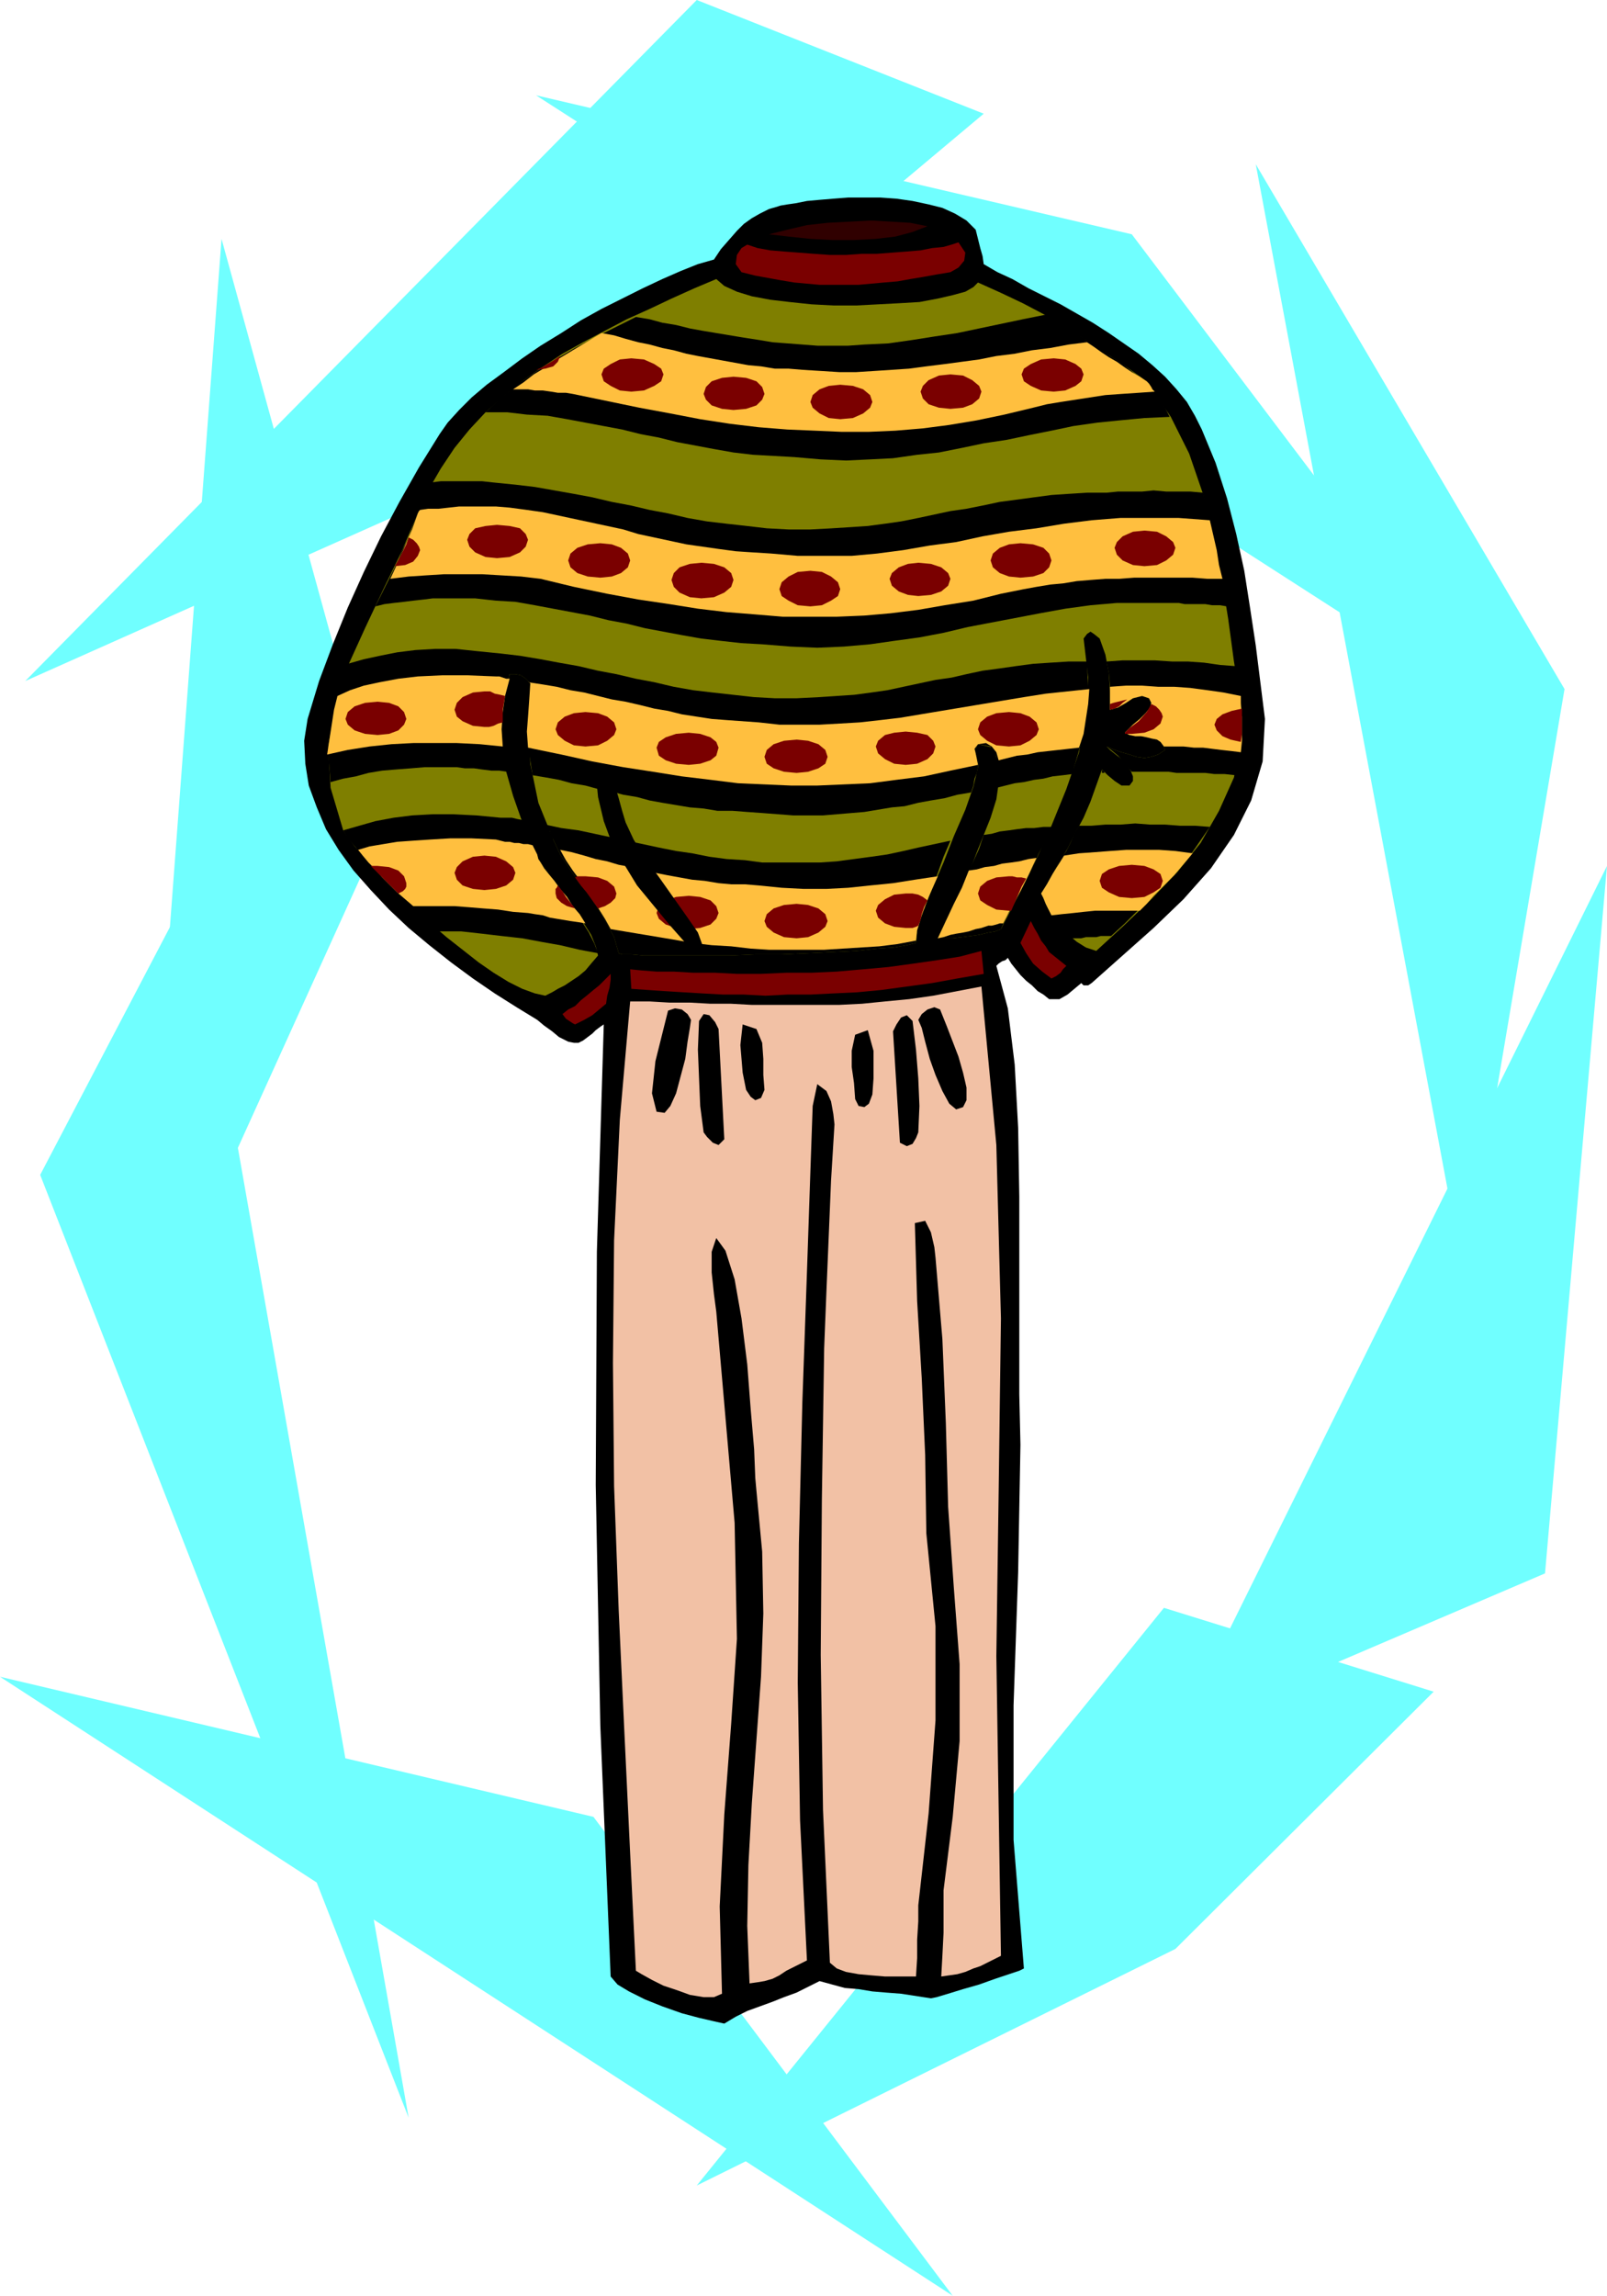
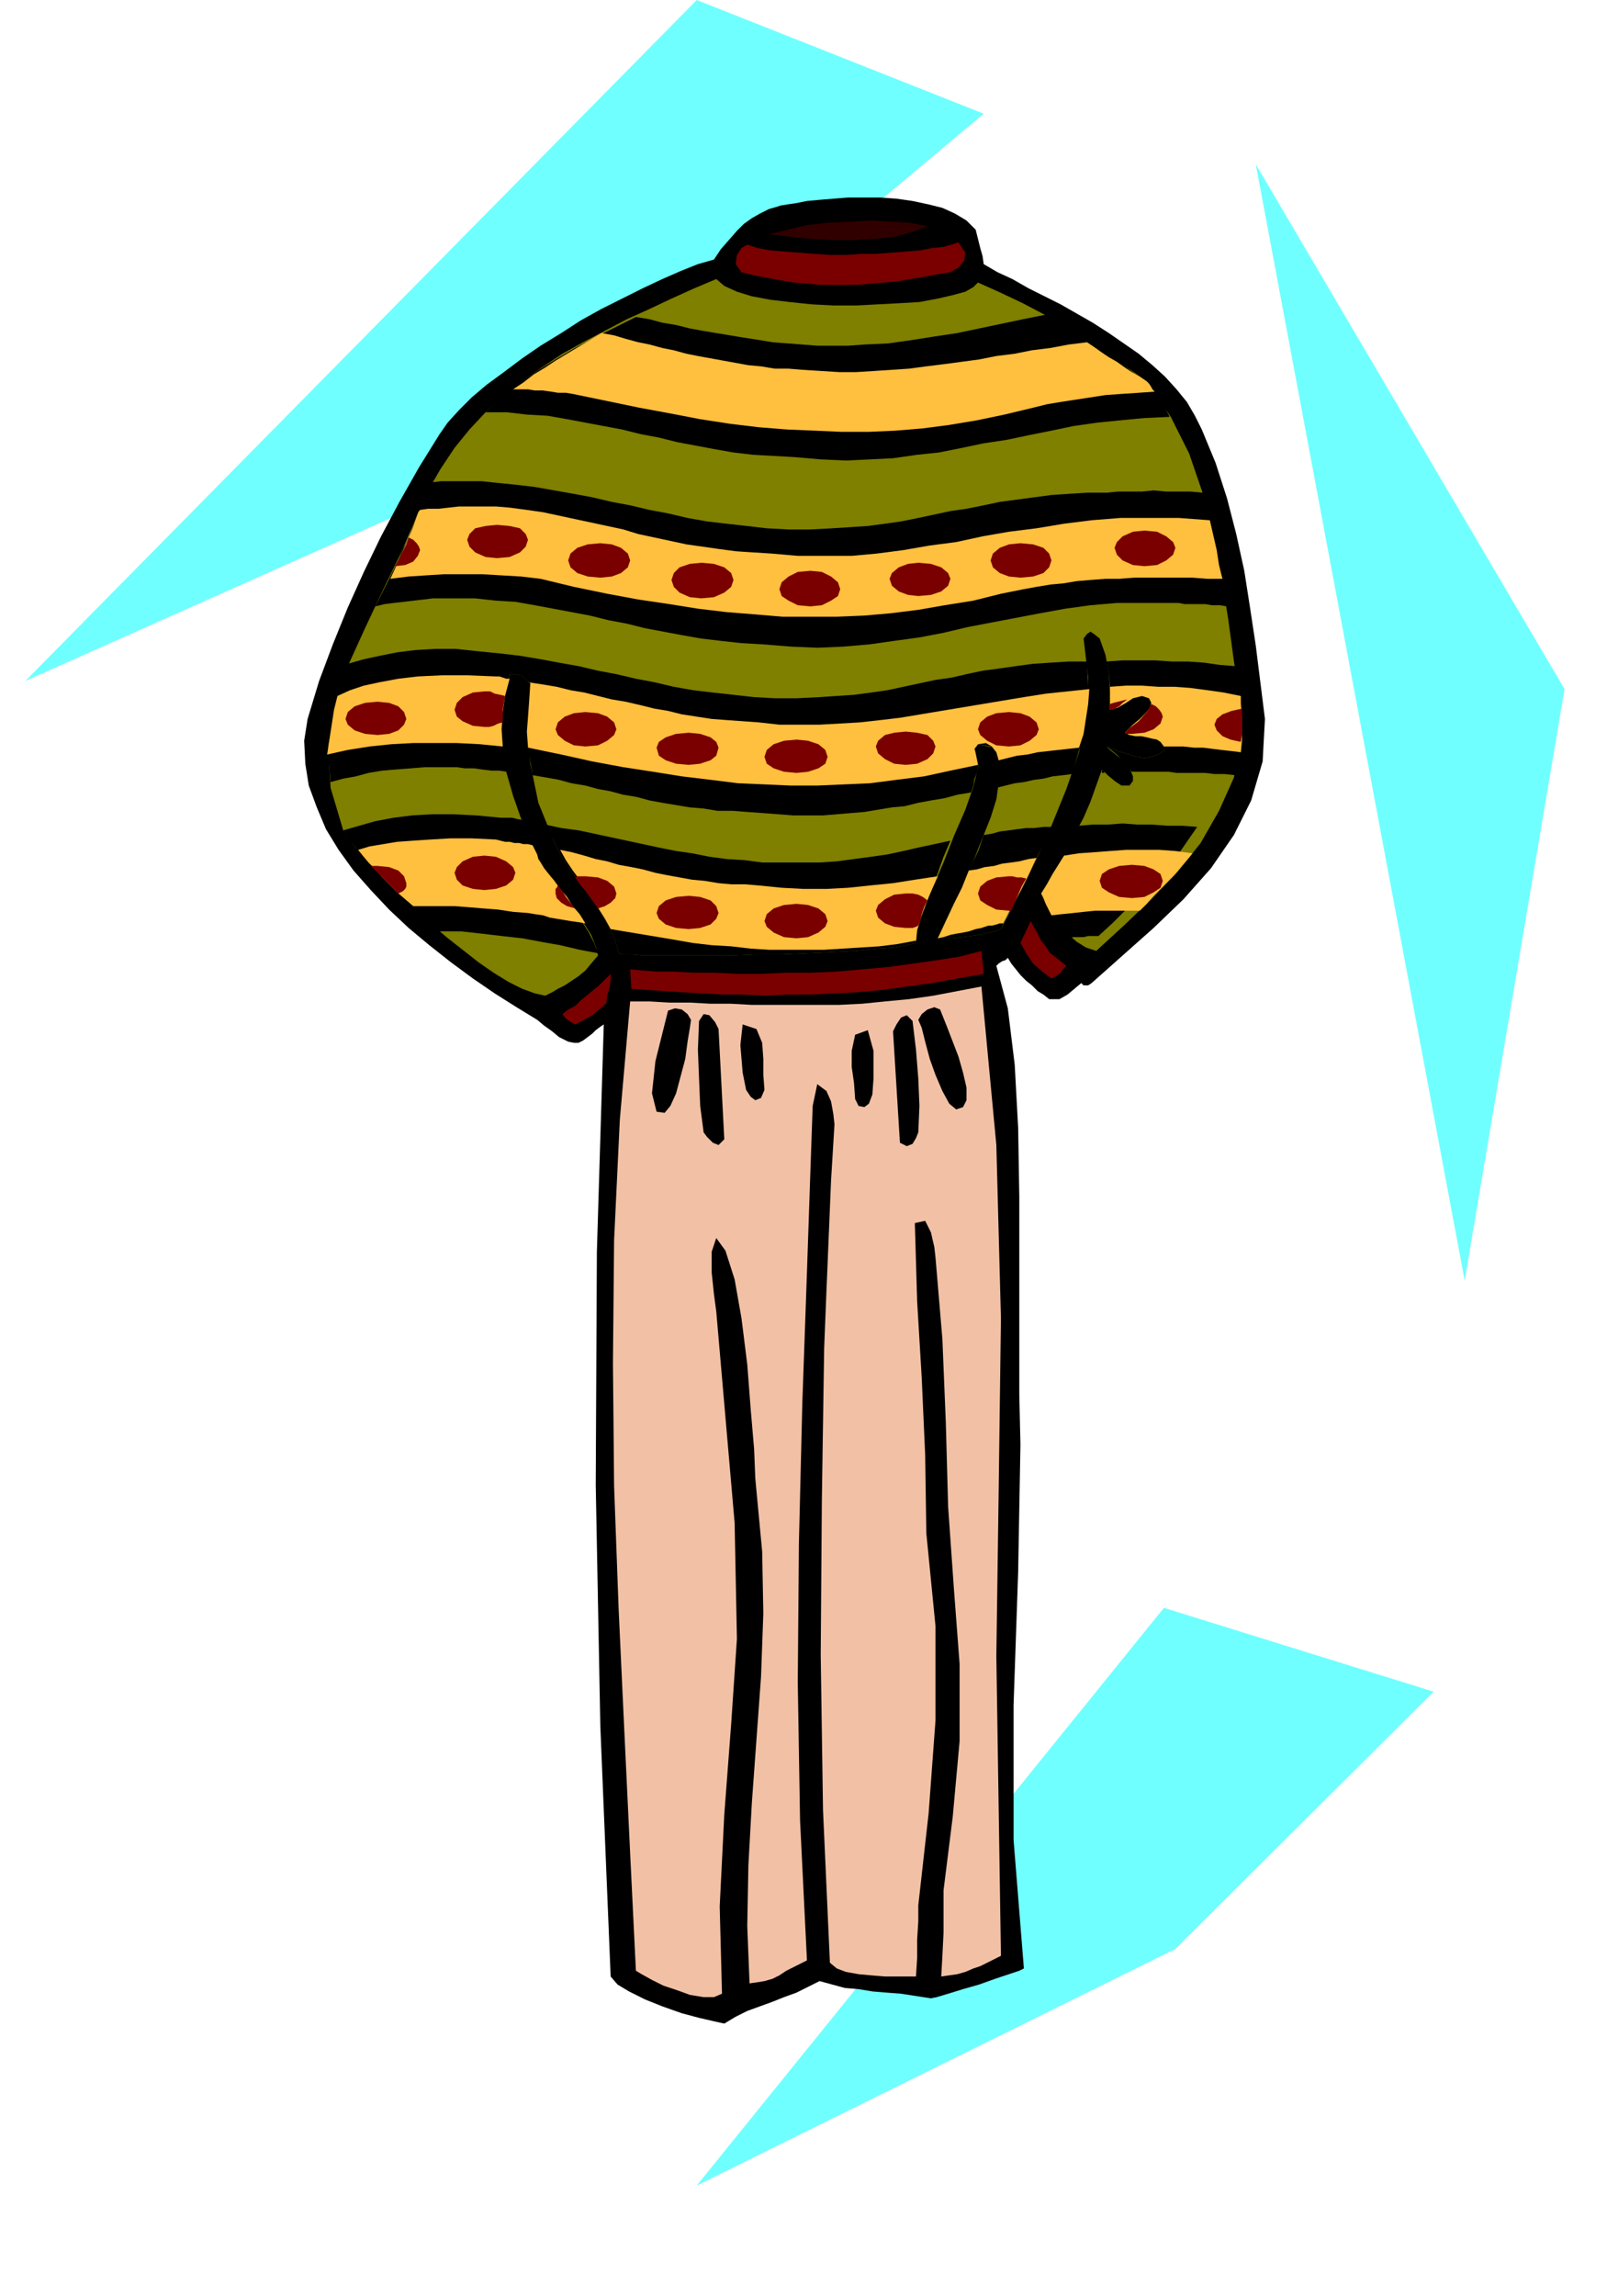
<svg xmlns="http://www.w3.org/2000/svg" fill-rule="evenodd" height="1.999in" preserveAspectRatio="none" stroke-linecap="round" viewBox="0 0 1400 1999" width="1.4in">
  <style>.pen1{stroke:none}.brush2{fill:#70ffff}.brush3{fill:#000}.brush5{fill:#7a0000}.brush7{fill:#ffbf3f}</style>
-   <path class="pen1 brush2" d="M356 1844 35 1023l132-252 189 1073zM1400 754l-54 616-318 136 372-752z" />
-   <path class="pen1 brush2" d="M830 1999 0 1460l517 122 313 417zm469-1381L467 83l519 121 313 414zM119 1194l74-986 141 512-215 474z" />
  <path class="pen1 brush2" d="m1276 1115-182-972 269 457-87 515zm-669 788 407-503 235 73-225 224-417 206zM22 593 607 0l250 99-310 260L22 593z" />
  <path class="pen1 brush3" d="m850 200 2 8 2 8 2 7 1 7 12 7 13 6 14 8 14 7 14 7 14 8 14 8 14 9 13 9 13 9 12 10 11 10 10 11 9 11 7 12 6 12 12 29 10 31 8 31 7 32 5 32 5 33 4 32 4 32-2 37-10 34-15 30-20 29-24 27-26 25-27 24-27 24-3 2h-4l-2-2-6 5-6 5-7 4h-9l-5-4-5-3-5-5-5-4-5-5-4-5-4-5-3-5-2 2-3 1-3 2-2 2 10 37 6 49 3 55 1 60v172l1 44-2 111-4 116v117l9 112-4 2-9 3-12 4-14 5-14 4-13 4-10 3-5 1-13-2-13-2-13-1-12-1-12-2-12-1-11-3-11-3-10 5-10 5-11 4-10 4-11 4-11 4-10 5-10 6-9-2-13-3-15-4-17-6-15-6-14-7-10-6-6-7-9-218-4-210 1-203 6-198-3 2-4 3-3 3-4 3-4 3-4 2h-4l-5-1-8-4-6-5-7-5-6-5-18-11-19-12-19-13-19-14-19-15-18-15-17-16-16-17-15-17-13-18-11-18-8-19-7-19-3-19-1-20 3-19 10-33 12-32 13-32 14-31 15-31 16-30 17-30 18-29 7-10 10-11 11-11 13-11 15-11 16-12 16-11 18-11 17-11 18-10 18-9 18-9 17-8 16-7 15-6 14-4 6-9 7-8 7-8 6-6 7-5 7-4 8-4 7-2 3-1 6-1 7-1 10-2 11-1 12-1 13-1h28l14 1 14 2 14 3 12 3 11 5 10 6 8 8z" />
  <path class="pen1" style="fill:#300000" d="m808 197-13 5-15 4-17 2-19 1h-19l-19-1-19-2-17-2 16-4 17-4 18-2 19-1 19-1 17 1 17 1 15 3z" />
  <path class="pen1 brush5" d="m828 237-12 2-11 2-12 2-11 2-12 1-11 1-11 1h-34l-11-1-11-1-12-2-11-2-11-2-12-3-5-7 1-8 4-6 5-3 9 3 11 2 12 1 13 1 13 1 14 1h14l14-1h13l13-1 13-1 12-1 10-2 10-1 7-2 6-2 6 9-1 7-5 6-7 4z" />
  <path class="pen1" style="fill:#7f7f00" d="m852 246 20 9 19 9 19 10 18 11 18 11 18 12 18 12 17 12 21 31 16 32 12 35 9 35 7 37 6 37 5 37 6 37v33l-6 31-13 29-16 28-20 25-23 24-24 23-24 22-9-3-8-5-7-6-7-8-6-8-5-7-3-7-3-6 8-13 7-13 8-13 7-14 7-13 6-14 5-14 5-14 5 5 6 5 6 4h7l3-4v-4l-2-5-3-5-5-5-5-4-5-4-3-3 7 3 6 2 7 2 6 2 7 1 6-1 6-2 6-4-2-5-3-3-4-2-5-1-6-1h-5l-5-1-5-2 3-3 4-4 6-5 5-5 4-5 1-4-2-4-6-2-8 2-6 4-7 4-7 2v-16l-1-16-3-16-5-14-5-4-3-2-3 2-3 4 4 34-2 33-6 32-11 32-13 32-14 31-15 30-15 29-5 2-6 1-8 2-7 1-8 1-8 1h-13l7-15 8-14 6-15 7-15 6-16 6-15 6-15 5-16 2-14v-17l-5-14-13-3-2 4v5l2 6v5l-4 17-7 20-10 23-9 23-10 23-8 20-5 16-1 11-8 2-11 2-15 1-18 2-21 1-21 1-23 1h-23l-22 1h-75l-11-1h-8l-3-1-4-14-7-13-7-12-8-12-9-11-8-12-8-12-6-13-13-32-7-34-2-35 2-35-4-4-4-3-5-1h-5l-5 21-2 22 1 21 3 21 6 21 7 20 8 20 9 18 5 7 7 10 9 11 8 12 8 12 7 11 4 10 2 8-6 7-5 6-6 5-6 4-6 4-6 3-5 3-6 3-9-2-11-4-12-6-13-8-13-9-14-11-14-11-14-12-13-12-13-13-12-11-11-12-9-10-8-9-6-8-4-6-11-37-2-36 6-35 11-35 15-33 16-34 16-33 14-33 9-20 11-19 12-18 13-16 14-15 16-14 16-13 17-12 18-12 18-10 19-10 19-10 20-9 19-9 20-9 19-8 7 6 11 5 13 4 16 3 17 2 19 2 19 1h20l19-1 19-1 17-1 16-3 13-3 11-3 7-4 4-4z" />
  <path class="pen1 brush3" d="m753 300 21-1 21-3 19-3 20-3 19-4 19-4 19-4 20-4 12 7 11 7 11 7 11 7 11 8 11 7 10 8 11 7 5 7 6 8 5 8 4 8-22 1-21 2-20 2-21 3-19 4-20 4-19 4-20 3-19 4-20 4-19 2-21 3-20 1-21 1-22-1-23-2-18-1-18-1-17-2-17-3-16-3-16-3-16-4-16-3-16-4-16-3-16-3-16-3-17-3-18-1-17-2h-19l14-13 15-12 16-11 16-10 17-10 17-9 18-9 18-9 12 2 11 3 12 2 12 3 11 2 12 2 12 2 12 2 13 2 12 2 13 1 13 1 13 1h27l14-1z" />
  <path class="pen1 brush7" d="m699 322 16 1 16 1h15l16-1 15-1 15-1 15-2 16-2 15-2 15-2 15-3 16-2 15-3 16-2 16-3 16-2 6 4 7 5 6 4 7 4 7 5 6 4 7 4 6 4 2 2 2 3 1 2 2 2-14 1-15 1-14 1-13 2-13 2-13 2-12 2-12 3-25 6-24 5-24 4-23 3-24 2-23 1h-24l-23-1-24-1-25-2-25-3-26-4-26-5-27-5-29-6-29-6-6-1h-7l-6-1-7-1h-7l-6-1h-13l9-6 9-7 10-6 9-6 10-6 10-6 10-6 10-6 11 2 10 3 11 3 10 2 11 3 10 2 11 3 10 2 11 2 11 2 11 2 11 2 11 1 12 2h12l12 1z" />
-   <path class="pen1 brush5" d="m488 310-2 5-4 4-7 2-8 1 5-2 5-3 5-3 6-4zm62 2 11 1 9 4 6 4 2 5-2 6-6 4-9 4-11 1-10-1-8-4-6-4-2-6 2-5 6-4 8-4 10-1zm89 16 11 1 9 3 5 5 2 6-2 5-5 5-9 3-11 1-10-1-9-3-5-5-2-5 2-6 5-5 9-3 10-1zm93 7 11 1 9 3 6 5 2 6-2 5-6 5-9 4-11 1-10-1-8-4-6-5-2-5 2-6 6-5 8-3 10-1zm96-9 11 1 8 4 6 5 2 5-2 6-6 5-8 3-11 1-10-1-9-3-5-5-2-6 2-5 5-5 9-4 10-1zm90-14 10 1 9 4 5 4 2 5-2 6-5 4-9 4-10 1-11-1-9-4-6-4-2-6 2-5 6-4 9-4 11-1z" />
  <path class="pen1 brush3" d="m725 460 16-1 15-1 15-2 14-2 15-3 14-3 14-3 14-2 15-3 14-3 15-2 15-2 15-2 15-1 16-1h17l10-1h21l10-1 11 1h21l11 1 7 25 5 24 5 25 4 25-6-1h-7l-6-1h-18l-5-1h-54l-23 2-22 3-22 4-21 4-21 4-21 4-21 5-21 4-22 3-21 3-23 2-23 1-23-1-25-2-18-1-18-2-17-2-17-3-16-3-16-3-16-4-16-3-16-4-16-3-16-3-16-3-17-3-17-1-18-2h-37l-8 1-9 1-8 1-9 1-8 1-8 2 5-10 5-10 5-10 5-10 4-10 5-10 4-11 4-10 2-7 3-7 3-6 4-7 8-1h36l9 1 10 1 10 1 17 2 17 3 17 3 16 3 17 4 16 3 17 4 16 3 17 4 17 3 17 2 18 2 17 2 19 1h19l19-1z" />
  <path class="pen1 brush7" d="m672 482 23 2h47l22-2 23-3 23-4 23-3 23-5 23-4 24-3 24-4 24-3 25-2h51l27 2 3 13 3 13 2 13 3 12h-13l-13-1h-51l-13 1h-12l-13 1-12 1-12 2-11 1-12 2-11 2-10 2-10 2-24 6-25 4-23 4-24 3-23 2-24 1h-47l-24-2-25-2-25-3-25-4-27-4-27-5-29-6-29-7-17-2-17-1-17-1h-33l-16 1-15 1-16 2 7-15 6-14 6-14 5-14 1-2 1-1 7-1h9l9-1 9-1h32l12 1 15 2 14 2 14 3 14 3 14 3 14 3 14 3 13 4 14 3 14 3 14 3 14 2 14 2 15 2 15 1 16 1z" />
  <path class="pen1 brush5" d="m356 468 4 2 3 3 2 3 1 3-2 5-4 5-7 3-9 1 4-7 3-6 3-6 2-6zm77-11 11 1 9 2 5 5 2 5-2 6-5 5-9 4-11 1-10-1-9-4-5-5-2-6 2-5 5-5 9-2 10-1zm90 16 10 1 8 3 6 5 2 6-2 6-6 5-8 3-10 1-11-1-9-3-6-5-2-6 2-6 6-5 9-3 11-1zm88 17 11 1 9 3 6 5 2 6-2 6-6 5-9 4-11 1-10-1-9-4-5-5-2-6 2-6 5-5 9-3 10-1zm95 7 10 1 8 4 6 5 2 6-2 6-6 4-8 4-10 1-11-1-8-4-6-4-2-6 2-6 6-5 8-4 11-1zm94-7 11 1 9 3 6 5 2 5-2 6-6 5-9 3-11 1-9-1-8-3-6-5-2-6 2-5 6-5 8-3 9-1zm89-17 11 1 9 3 5 5 2 6-2 6-5 5-9 3-11 1-10-1-8-3-6-5-2-6 2-6 6-5 8-3 10-1zm108-11 11 1 8 4 6 5 2 5-2 6-6 5-8 4-11 1-10-1-9-4-5-5-2-6 2-5 5-5 9-4 10-1z" />
  <path class="pen1 brush3" d="m714 607 15-1 15-1 15-2 14-2 14-3 14-3 14-3 14-2 13-3 14-3 15-2 14-2 15-2 15-1 16-1h16l1 25-2 24-5 25-7 24-8 1-9 1-8 2-8 1-9 2-8 1-8 2-8 2 1-14-1-13-5-9-11-2-2 4v5l2 6v5l-1 5-2 5-1 6-2 6-12 2-11 3-12 2-11 2-12 3-11 1-12 2-12 2-12 1-12 1-12 1h-26l-13-1-13-1-14-1-13-1h-13l-12-2-12-1-12-2-12-2-11-2-11-3-12-2-11-3-11-2-11-3-12-2-11-3-11-2-12-2-3-19-2-20 1-21 2-20-4-4-4-3-5-1h-5l-5 21-1 21 1 22 3 21-7-1h-7l-8-1-7-1h-8l-7-1h-28l-12 1-13 1-12 1-12 2-11 3-11 2-11 3-2-26 3-26 5-26 9-25 14-4 14-3 15-3 16-2 17-1h18l19 2 20 2 17 2 18 3 16 3 17 3 17 4 16 3 17 4 16 3 17 4 17 3 17 2 18 2 18 2 18 1h19l20-1zm250-31 14-1h28l15 1h14l14 1 14 2 13 1 2 8 1 8 2 9v8l2 16-1 16-3 16-3 14-9-1h-9l-8-1h-25l-7-1h-32l-6-7-6-7-6-5-4-3 7 3 6 2 7 2 6 2 7 1 6-1 6-2 6-4-2-5-3-3-4-2-5-1-6-1h-5l-5-1-5-2 3-3 4-4 6-5 5-5 4-5 1-4-2-4-6-2-8 2-6 4-7 4-7 2v-21l-1-11-2-10zm-2 97h-2v-3l1 1 1 1v1z" />
  <path class="pen1 brush7" d="m661 629 18 2h35l18-1 17-1 18-2 17-2 18-3 18-3 18-3 18-3 18-3 18-3 19-3 19-2 19-2-1 13-2 13-2 13-4 12-9 1-9 1-9 1-9 1-9 2-9 1-8 2-8 2-2-7-4-5-5-3-7 1-3 4 1 4 1 5 1 5-24 5-23 5-24 3-23 3-23 1-23 1h-23l-23-1-23-1-24-3-25-3-25-4-26-4-27-5-27-6-29-6-1-14 1-13 1-14 1-15-1-1h-1l13 2 12 2 12 3 12 2 12 3 12 3 12 2 13 3 12 3 12 2 12 3 13 2 13 2 13 1 14 1 14 1zm306-31 14-1h14l14 1h14l14 1 15 2 14 2 15 3v7l1 11v21l-1 10-8-1-9-1-8-1-8-1h-8l-9-1h-17l-3-4-3-2-5-1-4-1-5-1h-5l-5-1-4-2 3-3 4-4 6-5 5-5 4-5 1-4-2-4-6-2-8 2-6 4-7 4-7 2v-20zm0 52h-3 3zm-529 0-20-2-20-1h-38l-19 1-19 2-19 3-18 4 2-13 2-13 2-13 3-12 11-5 12-4 14-3 16-3 17-2 21-1h22l25 1h3l3 1 3 1h3l-4 15-2 14-1 15 1 15z" />
  <path class="pen1 brush5" d="m329 611 10 1 8 3 5 5 2 6-2 5-5 5-8 3-10 1-11-1-9-3-6-5-2-5 2-6 6-5 9-3 11-1zm93-9h5l4 2 5 1 4 1-1 6-1 6v11l-4 1-4 2-4 1h-4l-10-1-9-4-5-4-2-6 2-6 5-5 9-4 10-1zm88 18 11 1 8 3 6 5 2 6-2 5-6 5-8 4-11 1-10-1-8-4-6-5-2-5 2-6 6-5 8-3 10-1zm90 18 10 1 9 3 5 4 2 5-2 7-5 4-9 3-10 1-11-1-9-3-6-4-2-7 2-5 6-4 9-3 11-1zm94 6 10 1 9 3 6 5 2 6-2 6-6 4-9 3-10 1-11-1-9-3-6-4-2-6 2-6 6-5 9-3 11-1zm95-7 10 1 9 2 5 5 2 5-2 6-5 5-9 4-10 1-10-1-8-4-6-5-2-6 2-5 6-5 8-2 10-1zm90-17 10 1 8 3 6 5 2 6-2 5-6 5-8 4-10 1-11-1-8-4-6-5-2-5 2-6 6-5 8-3 11-1zm124-7 4 2 3 3 2 3 1 3-2 6-6 5-8 3-11 1h-6v-1l4-4 8-6 7-8 4-7zm-36 0v5l4-1 4-2 3-3 4-3-4 1-4 1-4 1-3 1zm114 33-9-2-7-3-5-5-2-5 2-5 5-4 8-3 9-2v22l-1 7z" />
-   <path class="pen1 brush3" d="m714 751 15-1 15-2 15-2 14-2 14-3 13-3 14-3 14-3-6 14-5 14-5 13-5 12-4 12-3 10-2 8v6l-8 2-11 2-15 1-18 2-21 1-21 1-23 1h-23l-22 1h-75l-11-1h-8l-3-1-4-14-7-13-7-12-8-12-9-11-8-12-8-12-6-13-2-3-1-4-2-3-2-3 14 3 15 2 14 3 14 3 14 3 14 3 14 3 15 3 14 2 15 3 15 2 16 1 15 2h50zm143-24-4 12-5 11-5 11-5 11-5 12-5 11-6 11-5 11h13l8-1 8-1 7-1 8-2 6-1 5-2 5-11 6-11 5-11 6-11 6-11 5-11 6-11 5-12h-7l-8 1h-7l-8 1-7 1-8 1-7 2-7 1zm83-8h11l12-1h13l13-1 13 1h13l13 1h13l13 1-9 13-9 13-11 12-11 12-11 12-12 11-11 11-12 11h-9l-4 1h-9l-4 1h-9l-9-9-7-11-6-11-4-8 4-7 5-8 4-7 4-8 5-7 4-8 3-7 4-7zM521 830l-3-8-5-10-7-11-7-12-8-11-8-11-7-9-5-7-4-9-4-9-4-9-4-10-5-1-4-1h-10l-21-2-20-1h-18l-18 1-16 2-16 3-14 4-14 4 4 7 7 8 8 11 11 11 11 13 13 12 14 13 14 13h21l18 2 17 2 18 2 16 3 17 3 17 4 16 3z" />
+   <path class="pen1 brush3" d="m714 751 15-1 15-2 15-2 14-2 14-3 13-3 14-3 14-3-6 14-5 14-5 13-5 12-4 12-3 10-2 8v6l-8 2-11 2-15 1-18 2-21 1-21 1-23 1h-23l-22 1h-75l-11-1h-8l-3-1-4-14-7-13-7-12-8-12-9-11-8-12-8-12-6-13-2-3-1-4-2-3-2-3 14 3 15 2 14 3 14 3 14 3 14 3 14 3 15 3 14 2 15 3 15 2 16 1 15 2h50zm143-24-4 12-5 11-5 11-5 11-5 12-5 11-6 11-5 11h13l8-1 8-1 7-1 8-2 6-1 5-2 5-11 6-11 5-11 6-11 6-11 5-11 6-11 5-12h-7l-8 1h-7l-8 1-7 1-8 1-7 2-7 1zm83-8l12-1h13l13-1 13 1h13l13 1h13l13 1-9 13-9 13-11 12-11 12-11 12-12 11-11 11-12 11h-9l-4 1h-9l-4 1h-9l-9-9-7-11-6-11-4-8 4-7 5-8 4-7 4-8 5-7 4-8 3-7 4-7zM521 830l-3-8-5-10-7-11-7-12-8-11-8-11-7-9-5-7-4-9-4-9-4-9-4-10-5-1-4-1h-10l-21-2-20-1h-18l-18 1-16 2-16 3-14 4-14 4 4 7 7 8 8 11 11 11 11 13 13 12 14 13 14 13h21l18 2 17 2 18 2 16 3 17 3 17 4 16 3z" />
  <path class="pen1 brush7" d="m661 771 20 2 19 1h20l19-1 19-2 20-2 19-3 20-3-8 18-6 16-4 13-1 9-16 3-16 2-16 1-16 1-16 1h-48l-16-1-17-2-17-1-17-2-17-3-18-3-18-3-18-3-5-9-5-8-5-9-6-8-6-9-6-8-6-9-5-9 10 2 11 3 10 3 10 2 10 3 11 2 10 2 11 3 10 2 11 2 11 2 11 1 12 2 11 1h12l12 1zm183-13 7-1 7-2 8-1 7-2 8-1 7-1 8-2 7-1-7 15-7 14-8 14-7 14h-3l-3 1-4 1h-3l-6 2-5 1-6 2-5 1-6 1-5 1-6 2-5 1 7-15 7-15 7-14 6-15zm83-13 13-2 14-1 13-1 14-1h29l14 1 15 2-5 6-6 7-5 6-6 6-6 6-6 6-6 7-6 6h-39l-10 1-9 1-10 1-9 1-3-6-2-4-2-5-2-4 5-8 5-9 5-8 5-8zm-417 59-5-8-6-7-5-8-6-7-5-7-5-6-4-5-3-5-2-3-1-4-2-4-2-4-4-1h-4l-4-1h-4l-4-1h-4l-4-1-4-1-21-1h-19l-17 1-15 1-14 1-12 2-12 2-10 3 4 5 5 6 6 6 6 7 6 6 7 7 7 6 7 6h36l13 1 12 1 13 1 13 2 13 1 6 1 7 1 6 2 6 1 6 1 6 1 7 1 6 1z" />
  <path class="pen1 brush5" d="m329 754 10 1 8 3 5 5 2 6v3l-1 2-2 2-4 2-6-6-6-6-6-6-6-6h6zm93-9 10 1 9 4 6 5 2 5-2 6-6 5-9 3-10 1-10-1-9-3-5-5-2-6 2-5 5-5 9-4 10-1zm88 18 11 1 8 3 6 5 2 6-1 4-4 4-5 3-6 2-5-7-5-7-5-6-5-7 2-1h7zm-9 28-7-2-5-3-4-4-1-4v-4l1-1 1-2 4 5 3 5 4 5 4 5zm99-11 10 1 9 3 5 5 2 6-2 5-5 5-9 3-10 1-11-1-9-3-6-5-2-5 2-6 6-5 9-3 11-1zm94 7 10 1 9 3 6 5 2 6-2 5-6 5-9 4-10 1-11-1-9-4-6-5-2-5 2-6 6-5 9-3 11-1zm95-9h6l5 1 4 2 4 3-3 6-2 6-1 5-2 5-2 1-3 1h-6l-10-1-8-3-6-5-2-6 2-5 6-5 8-4 10-1zm90-15h3l4 1h4l4 1-4 7-3 7-3 7-3 7h-2l-11-1-8-4-6-4-2-6 2-6 6-5 8-3 11-1zm107-10 11 1 8 3 6 4 2 6-2 6-6 4-8 4-11 1-11-1-9-4-6-4-2-6 2-6 6-4 9-3 11-1z" />
-   <path class="pen1 brush3" d="m545 716 7 15 10 16 13 18 12 17 12 17 9 13 4 11-1 5-3 1-4-1-4-2-2-4-15-17-14-17-14-17-11-18-11-19-7-19-5-21-2-21 4-1h4l4 1 3 1 2 11 3 10 3 11 3 10z" />
  <path class="pen1 brush5" d="m929 841-3 3-2 3-4 3-4 2-8-6-8-7-6-9-5-9 9-19 3 6 3 5 3 6 4 5 3 5 5 4 5 4 5 4zm-401 33-6 5-6 5-7 4-8 4-2-1-3-2-3-2-3-4 5-4 6-3 5-5 5-4 6-5 5-4 5-5 5-5v5l-1 7-2 7-1 7z" />
  <path class="pen1" style="fill:#f2c1a5" d="m855 859 13 138 4 151-2 152-2 142 4 261-6 3-6 3-6 3-6 2-7 3-7 2-7 1-7 1 1-18 1-20v-37l8-64 6-66v-67l-5-66-5-71-2-73-3-73-6-71-1-9-3-13-5-10-9 2 2 68 4 67 3 67 1 68 8 81v82l-6 81-9 80v14l-1 16v16l-1 16h-27l-12-1-11-1-11-2-8-3-6-5-6-133-2-135 1-135 2-132 2-50 2-48 2-48 3-49-1-9-2-11-4-9-8-6-4 19-2 57-3 88-4 113-3 123-1 121 2 120 6 122-6 3-6 3-6 3-6 4-6 3-7 2-6 1-7 1-2-50 1-53 3-54 4-55 4-55 2-55-1-54-5-53-1-11-1-25-3-35-3-39-5-40-6-34-8-25-8-11-4 12v18l2 19 2 15 16 184 2 101-5 74-6 79-4 80 2 76-7 3h-9l-12-2-11-4-12-4-10-5-9-5-5-3-5-102-5-105-5-107-4-108-1-107 1-107 5-105 9-103h17l17 1h18l18 1h18l18 1h76l20-1 20-2 21-2 21-3 21-4 21-4z" />
  <path class="pen1 brush3" d="m602 888-1 7-2 12-2 15-4 15-4 15-5 11-5 6-7-1-4-16 3-28 7-28 4-16 6-2 6 1 5 4 3 5zm198 0 3 7 3 12 4 15 5 14 6 14 6 11 6 5 6-2 3-6v-11l-3-13-4-14-5-13-5-13-4-10-2-5-5-2-6 2-5 4-3 5zm-174 8 5 96-5 5-5-2-5-5-3-4-3-23-1-24-1-25 1-25 4-6 5 1 5 6 3 6zm152 2 6 97 6 3 5-2 3-5 2-5 1-23-1-24-2-25-3-25-5-5-5 2-4 6-3 6zm-112 51-3 7-5 2-4-3-4-6-3-15-2-24 2-18 12 4 5 12 1 14v14l1 13zm79 8 3 6 5 1 4-3 3-8 1-14v-24l-5-18-11 4-3 14v14l2 14 1 14z" />
  <path class="pen1 brush5" d="m549 844 1 17 14 1 15 1 16 1 17 1 18 1h18l19 1 19-1h20l20-1 21-1 21-2 22-3 22-3 22-4 23-4-2-20-19 5-19 3-21 3-22 3-22 2-23 2-22 1h-22l-22 1h-21l-19-1h-19l-17-1h-15l-13-1-10-1z" />
</svg>